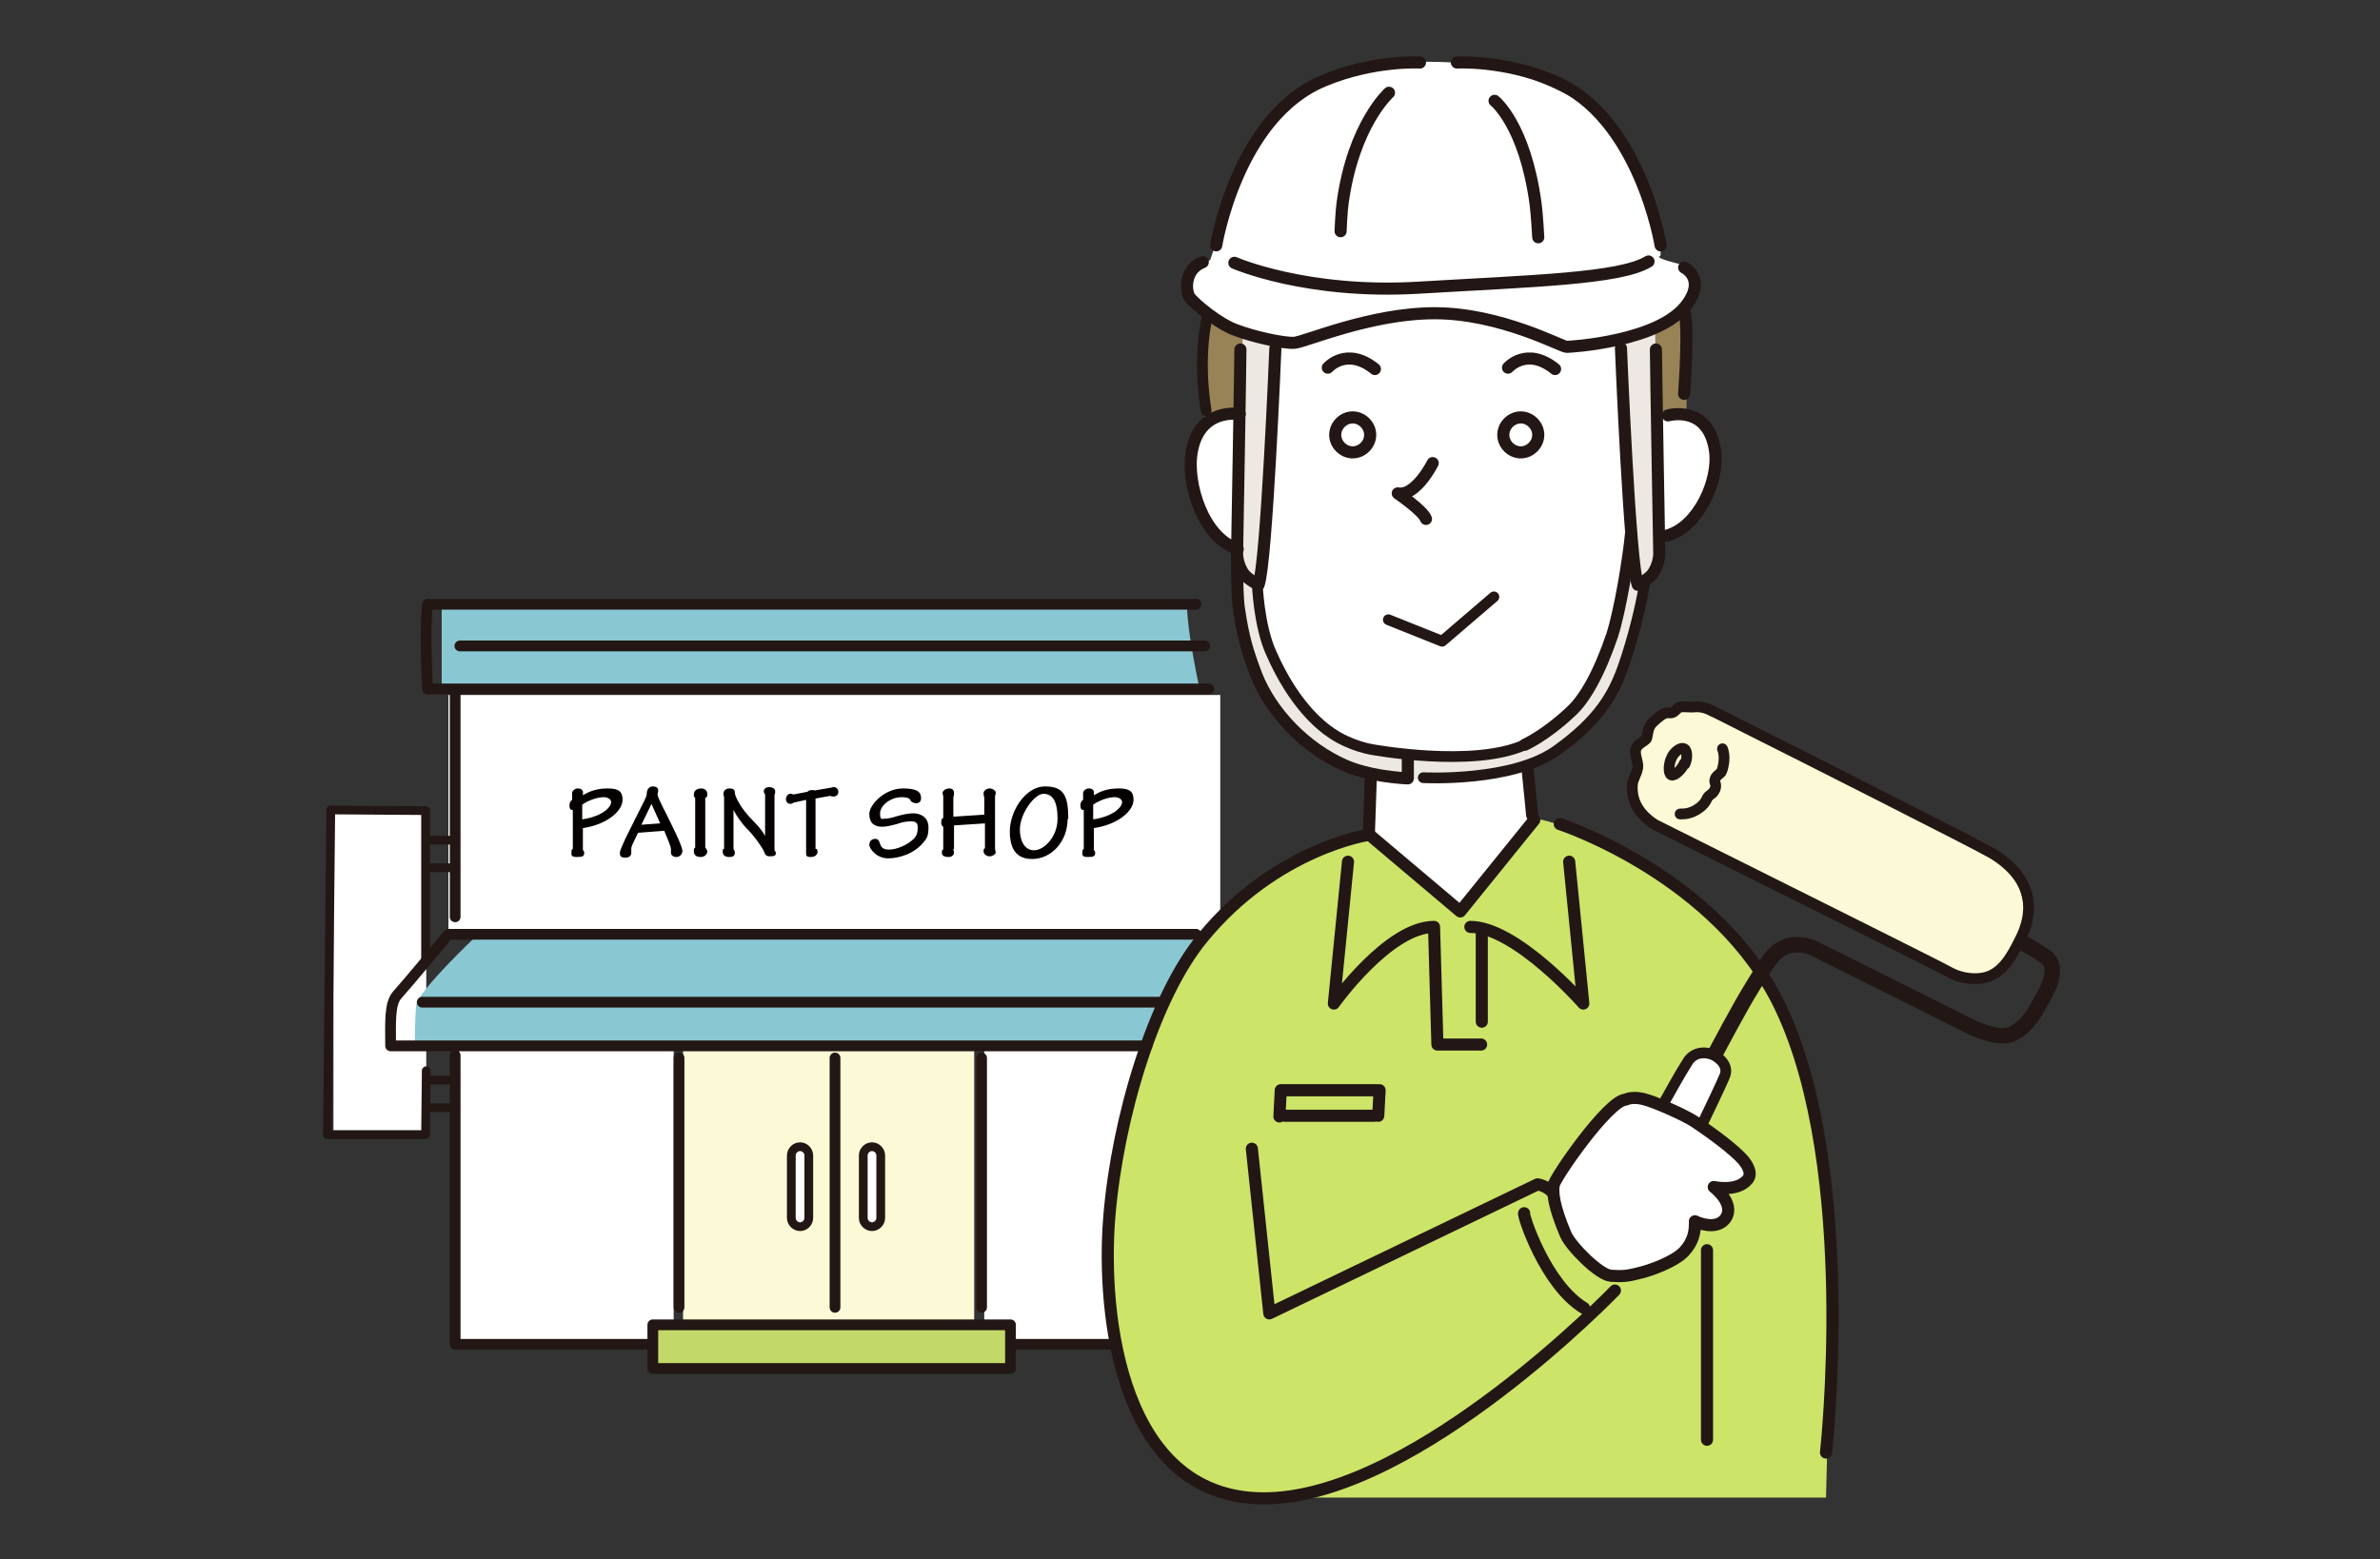
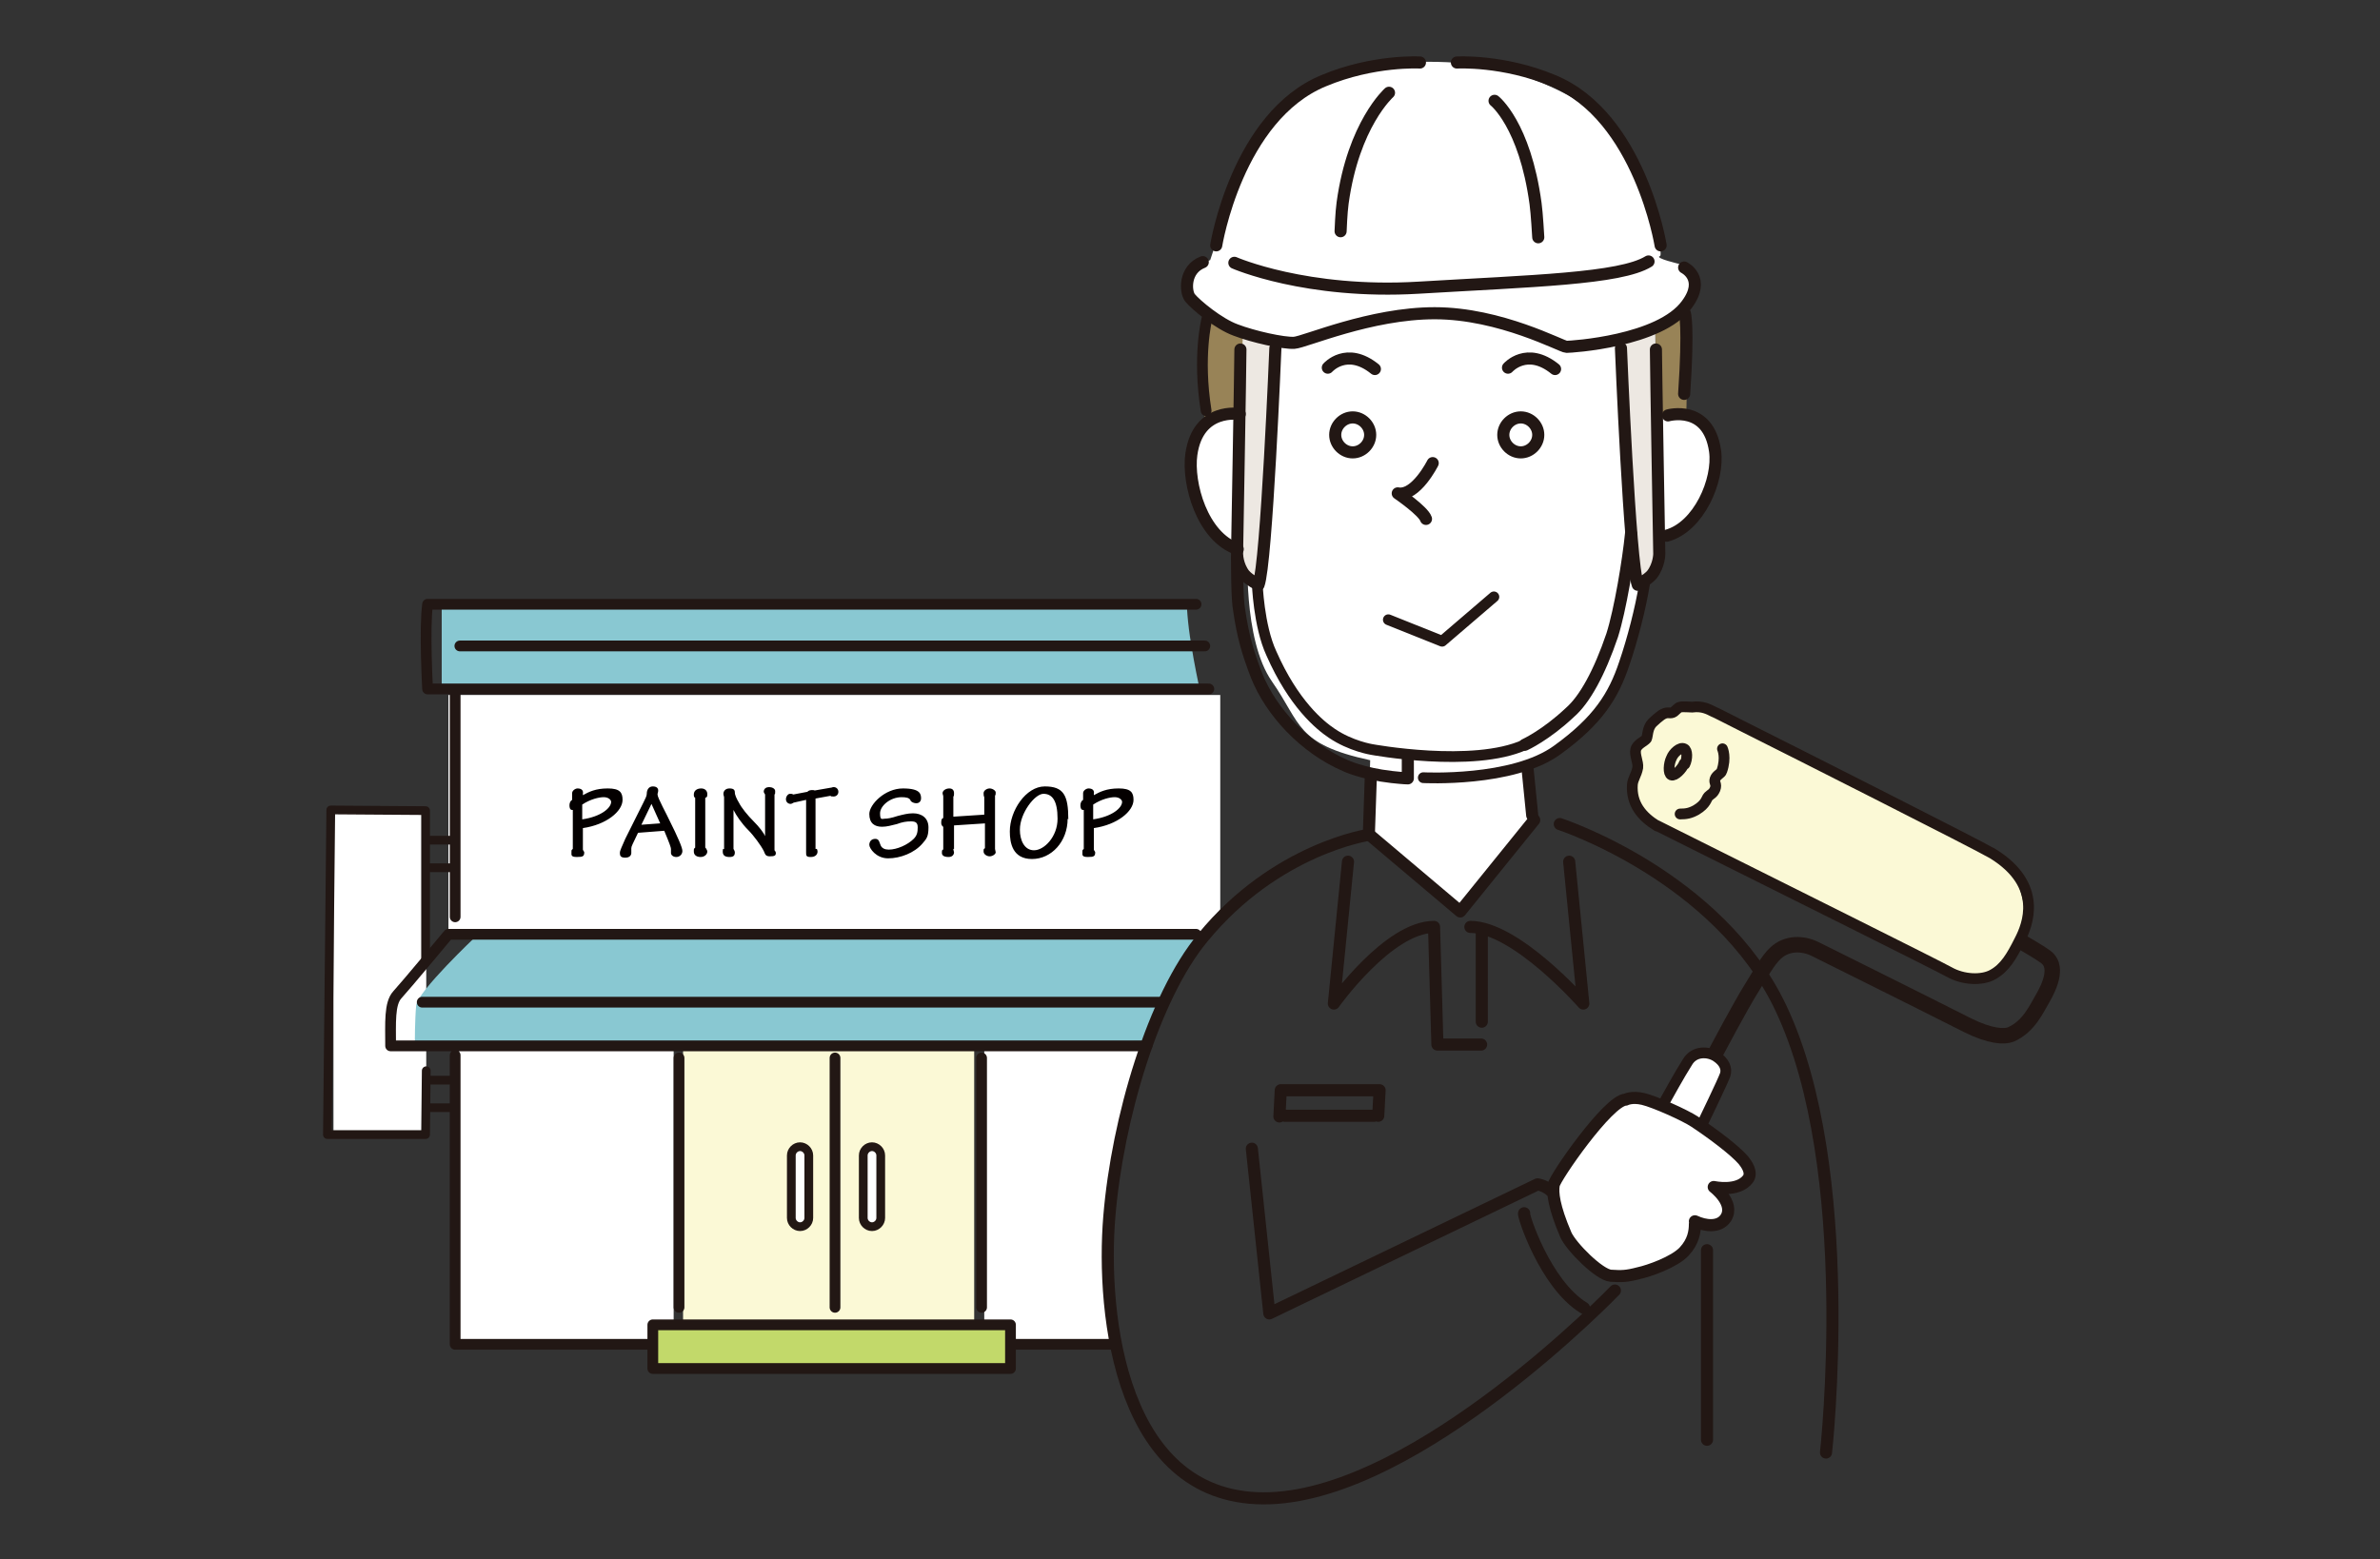
<svg xmlns="http://www.w3.org/2000/svg" viewBox="0 0 354 232">
  <rect x="0" y="0" width="354" height="232" fill="#333333" stroke="none" />
  <defs>
    <style>.cls-1,.cls-3,.cls-4,.cls-5,.cls-6{fill:none}.cls-7{fill:#fbf9d6}.cls-9{fill:#ede8e2}.cls-11{fill:#fff}.cls-3,.cls-4,.cls-5,.cls-6{stroke:#221714;stroke-linecap:round;stroke-linejoin:round}.cls-3,.cls-4{stroke-width:1.3px}.cls-5{stroke-width:1.8px}.cls-6{stroke-width:1.6px}</style>
  </defs>
  <g id="_レイヤー_1" data-name="レイヤー_1">
    <path class="cls-11" d="M184.4 61.9s-5-1.5-6.8 3.5c-1.8 5 .6 11 1.8 12.6s6.2 3.9 6.2 3.9-.8 13.2 3.6 19.5c4.4 6.3 3.5 9.3 14.6 11.7l-.3 10.8 13.2 11.7 11.1-13.8-.5-8s11.4-6.8 13.2-12.6c1.8-5.9 3.9-14.1 3.9-14.1l1.7-7.2s7.1-.9 8.4-8.3c1.4-7.4-.2-9.9-3-10.1-2.9-.2-5.6 0-5.6 0l-5.1-11.3-7.7 1.1s-11.9-4.7-18.9-4.8c-7.1-.2-21.5 4.5-21.5 4.5l-8.7-1.7.4 12.4zM49.6 120.7h13.8v47.5H49.6z" />
-     <path d="M216.6 135.7l-13.5-11.1s-16.2 3-24 14.1c-7.8 11.1-14.1 29.1-14.4 48.7-.3 19.5 6.9 27 9.3 29.7s10.5 6.3 18 5.7h79.6s.9-30.6 0-44.5-6.6-35.5-22.8-46.3c-16.2-10.8-21-10.2-21-10.2l-11.1 13.8z" fill="#cce468" />
    <path class="cls-11" d="M231.4 176.4s5.6-10.4 8.9-11.9 4.7-1.2 6.6-.3 9.9 5.9 11.1 6.8 2.3 1.2 1.8 3.5-4.2 2.1-4.2 2.1 1.8 2.6.9 4.2-3.8 1.5-3.8 1.5-.6 4.5-5.4 6.2-7.1 1.4-9.6.2c-2.6-1.2-5.6-4.1-5.9-6.3s-.5-5.9-.5-5.9zm16.1-12.5s2.3-5.7 4.1-6.9c1.8-1.2 3.8-.2 3.8-.2s1.3 1 1 2.8-3.6 7.8-3.6 7.8l-5.3-3.5z" />
    <path class="cls-7" d="M249.6 106s1-1 3.8-.2 26.2 13.2 30.8 15c4.6 1.8 14.2 5.8 15.8 10.2 1.6 4.4 1.2 5.6.2 8.4-1 2.8-2.2 6.2-6.4 6-4.2-.2-13.4-5.2-13.4-5.2L246 122.6s-3.2-1.3-3.2-4.5.7-4.3.7-4.3-.9-2 0-2.9l1.9-1.9s-.6-1.7 1-2.3 3.2-.7 3.2-.7z" />
    <path d="M179.6 47.6s-.8 5.2-.8 9.1.6 6.5.6 6.5 3.1-1.9 5-1.3l.5-12.1-5.3-2.2zm66.6 1.1l.4 14s2.4-2.2 4.2-.4c0 0 .4-12-.4-15.6l-4.2 2z" fill="#988357" />
    <path class="cls-11" d="M180 38.7s-4.4 1.3-2.4 5.1c2 3.8 13.8 7.5 13.8 7.5s10.8-4.8 21.3-4.2c10.5.6 19.8 5.1 19.8 5.1s9.4-1.5 13.6-3.5c4.2-2 7.7-4.3 3.8-9.4 0 0-3.9-.9-3-1.2s-4.2-18.9-13.8-24-18-5.1-24.6-4.8-18.3 4.5-21.9 12.3c-3.6 7.8-6.6 17.1-6.6 17.1z" />
    <path class="cls-9" d="M186.9 86.3s1.4-10 2-18.2c.6-8.2 1.2-17 1.2-17l-5.2-1.3-.4 16.9s-.8 16.6-.2 18 2.6 1.6 2.6 1.6zm59.8-2.8s.4-8.6 0-16.4c-.4-8.2-.5-18.4-.5-18.4l-5.3 1.7.7 16.6s1.7 18.2 2.3 19.6c.6 1.4 2.8-3.1 2.8-3.1z" />
-     <path class="cls-9" d="M242.6 83.7s-3.6 18.3-8.7 22.4c-5.1 4.1-9.6 6.5-15 6.6s-13.2-.9-15.3-1.2c-2.1-.3-8.1-3.9-10.2-7.1s-5.6-9.2-6-14.1l-.6-3.2-2.5-2.5s-.1 10.1 1.9 14.5 5.9 11.1 11 13.2c5.1 2.1 11.7 4.2 17.9 3.8 6.2-.5 11.4-1.7 15-3.5s5.9-2.7 8.4-7.4c2.6-4.7 4.5-11 4.5-11l2-8-2.3-2.7z" />
    <path d="M178.2 101.8H65.7V89.6h110.8s.1 3 .7 6.4c.4 2.6 1.1 5.9 1.1 5.9zm-7.5 53.1l-109 .3s0-3.5.2-5.6 8.9-10.3 8.9-10.3h108.1l-8.3 15.5z" fill="#89c8d2" />
    <path class="cls-11" d="M180 138.6H66.7v-35.2h114.8v33.4l-1.5 1.8zM68.2 155.3h32v44.1h-32zm98.3 44.2h-20.1v-44.1h24.3l-.7 1.2s-1.3 5-3.6 15.3c-3.8 16.8.2 27.6.2 27.6z" />
    <path class="cls-7" d="M101.6 155.8h43.3v41.5h-43.3z" />
    <path fill="#c2d96a" d="M96.8 196.7h53.7v6.8H96.8z" />
    <path class="cls-5" d="M213.1 68.9s-2.5 5-5.2 4.5c0 0 3.8 2.6 4.2 3.8m-8.3-12.5c0 1.4-1.2 2.6-2.6 2.6s-2.6-1.2-2.6-2.6 1.2-2.6 2.6-2.6 2.6 1.2 2.6 2.6zm25 0c0 1.4-1.2 2.6-2.6 2.6s-2.6-1.2-2.6-2.6 1.2-2.6 2.6-2.6 2.6 1.2 2.6 2.6z" />
    <path class="cls-6" d="M206.5 92.2l8 3.2 7.7-6.6" />
    <path class="cls-5" d="M224.3 54.7s2.8-3.2 7 .2m-33.8-.2s2.8-3.2 7 .2m-.6 60.5l-.3 8.8s-13.8 2-24.7 15.3c-7.3 8.8-12.7 26.9-13.9 41.5-1.2 14.5 1.6 42.7 23.9 41.9 22.3-.8 51.3-30.9 51.3-30.9" />
    <path class="cls-6" d="M187 86.7s.2 6.4 2.1 10.5c3.3 7.5 7.2 10.7 9 11.9 2.8 1.9 5.9 2.4 5.9 2.4s15.1 2.8 22.8-.7" />
    <path class="cls-5" d="M227.2 114.3l.7 7m14.7-41.9c-.4 4-1.6 11.3-2.8 15.1-1.9 5.6-4.1 9.6-6.3 11.5-3.6 3.4-6.7 4.8-6.7 4.8m21.3-49s6-1.7 7 5.3c.6 4.3-2.4 11.3-7.2 12.6m-63.5-18.1s-6.2-1.1-7.2 6c-.6 4.3 1.6 12.3 6.9 14.1" />
    <path class="cls-6" d="M211.7 115.7s13.3.7 19.9-4.1c6.1-4.4 8.4-8.1 10-12.9 1.2-3.5 2.4-8.1 3-11.8" />
    <path class="cls-5" d="M184 82.9c0 1.4 0 6.2.3 7.8.6 4.1 1.3 6.4 2.6 9.8 2.2 5.5 7.2 10.8 13.2 13.4 0 0 2.5 1.2 6.9 1.7 1.8.2 2.4.2 2.4.2v-2.9m41.1-73.1s3.3 1.6.4 5.5c-4 5.5-17.2 6.3-17.9 6.3s-9.8-5-19.6-5c-9.6 0-19.3 4.3-20.9 4.4-1.6.1-6.1-.9-8.7-1.9-2.5-.9-5.9-3.7-6.8-4.8-.7-.9-.9-4.2 1.9-5.3" />
    <path class="cls-5" d="M183.6 39.1s10.7 4.7 27.4 3.7 30-1.3 34.2-3.9" />
-     <path class="cls-1" d="M189.7 51.8s-1.3 32-2.5 35.2c0 0-1.4-.7-2.1-1.5-1.1-1.4-1.1-3.1-1.1-3.1s.5-28.3.5-30.4" />
    <path class="cls-5" d="M189.7 51.8s-1.3 32-2.5 35.2c0 0-1.4-.7-2.1-1.5-1.1-1.4-1.1-3.1-1.1-3.1s.5-28.3.5-30.4" />
    <path class="cls-1" d="M241.1 51.8s1.3 32 2.5 35.2c0 0 1.4-.7 2.1-1.5 1.1-1.4 1.1-3.1 1.1-3.1s-.5-28.3-.5-30.4" />
    <path class="cls-5" d="M241.1 51.8s1.3 32 2.5 35.2c0 0 1.4-.7 2.1-1.5 1.1-1.4 1.1-3.1 1.1-3.1s-.5-28.3-.5-30.4m-65.4-15.5s3.1-19.2 16-24.5c7.4-3.1 14.3-2.7 14.3-2.7M247 36.5s-3.1-19.2-16-24.5c-7.4-3.1-14.3-2.7-14.3-2.7" />
    <path class="cls-6" d="M179.5 47.5s-1.4 5.5-.1 13.6" />
    <path class="cls-5" d="M250.6 46.6s.6 1.7-.1 12m-43.9-44.8s-5.3 4.7-6.9 16.4c-.2 1.4-.3 4.2-.3 4.2M222.3 15s4.5 3.5 6.1 15.3c.2 1.4.4 5 .4 5m-.6 86.7l-11 13.6-13.5-11.4m-3.2 4l-2.1 21.1s8.1-11.4 14.9-11.4l.5 17.5h6.5m13.1-27.2l2.1 21.1s-10-11.4-16.8-11.4m1.7.8V152m-34.2 18.9l2.6 24.5 39.9-19.2s1.4.2 2.3 1.3m21.1 4.6c0 1.1-.2 2.6-1.6 4.1-1.5 1.6-5.3 2.9-6.7 3.2-1.9.5-2.6.5-4.2.4-1.7-.1-5.9-4.3-6.7-6.1-1.8-4.2-2-6.3-1.8-7.4.1-1 8.1-12.6 10.7-12.7 0 0 .9-.5 2.6-.1 1.7.4 6.2 2.4 7.7 3.4 2.7 1.8 5.9 4.2 7.2 5.7.4.5 1.4 1.8.7 2.8-1.5 2-5.1 1.2-5.1 1.2s3.2 2.4 1.8 4.6c-1 1.5-3.1 1.2-4.6.5m-25.4-1.2c-.3 0 3.1 10.6 8.9 14.1" />
    <path d="M300.8 140.2s2.6 1.5 3.4 2.1c1.4 1 1 2.5 1 2.8-.2 1.3-1 2.8-1.3 3.3-1 1.7-2.1 4.3-4.8 5.5-1 .4-3.1.3-6.5-1.4-8.1-4.1-22-11-22.6-11.3-1.8-.9-4.2-1-5.9.6-1.2 1.1-2.3 3.2-3.5 5.1-1.7 2.7-5.4 9.7-5.4 9.7" stroke="#221714" stroke-linecap="round" stroke-linejoin="round" stroke-width="2.3" fill="none" />
    <path class="cls-6" d="M246.4 122.8l6.2 3.1c11.6 5.8 35.7 17.8 37.3 18.7 2.1 1.2 4.9 1.3 6.5.4 1.8-1 2.8-2.7 4-5.1 1.2-2.3 3.6-8.2-4-12.9-1.2-.7-8.8-4.6-17.1-8.8-7.3-3.7-15.2-7.7-20-10.1-2.4-1.2-4.1-2.1-4.4-2.2-.8-.4-1.7-.9-3.2-.7-.4 0-1.4-.1-1.8 0-.3 0-.8.7-1.1.8-.5.2-.8-.2-1.7.4-.3.2-1 .8-1.3 1.1-.8.8-.7 2-.9 2.4-.3.4-1.4.8-1.6 1.6-.2.8.4 1.9.3 2.7-.2 1.1-.7 1.6-.8 2.5-.2 2.9 1.4 4.8 3.7 6.2z" />
    <path class="cls-6" d="M256.2 111.4s.6 1.3-.1 3.3c-.1.4-.8.6-1 1.2-.2.6.3.7 0 1.5-.3.7-.6.7-1 1.1-.3.3-.3 1.1-1.8 2-.9.5-1.5.6-2.4.6m.6-7.5c-.3.8-1.4 1.9-1.9 1.7-.5-.2-.4-1.7 0-2.5.3-.8 1.3-1.7 1.9-1.4.5.2.5 1.5.1 2.3z" />
    <path class="cls-5" d="M232 122.6s23.6 7.7 32.9 27.4c11.4 24.1 6.7 66.1 6.7 66.1" />
    <path class="cls-6" d="M247.7 163.7s2.2-4 3.3-5.7c1-1.7 3.1-1.6 4.3-.8 1.2.8 1.6 1.8 1.3 2.7s-3.3 7.1-3.3 7.1" />
    <path class="cls-5" d="M253.9 186v28.2M205 166l.2-3.8h-14.7l-.2 3.9m.8-.1h13.3" />
    <path class="cls-6" d="M177.9 89.9H63.6c-.5 3.6 0 12.6 0 12.6h116.2m-112.1.5v33.4m110.2 2.6H66.7s-6.4 7.7-7.6 9c-1.2 1.3-1 4.2-1 7.6h112.5m-107.8-6.5h109.6m-104-53h110.8M150.6 200h14.6m-97.5-43v43h29.1m.3-2.9h53.2v6.5H97.1zm3.9-39.7v37.1m23.2-37.1v37.1m21.8-37.1v37.1" />
    <path class="cls-3" d="M63.4 159.3l-.1 9.5H48.7l.5-48.3 14.1.1v22" />
    <path class="cls-11" d="M119 182.5c-.7 0-1.3-.6-1.3-1.3v-9.3c0-.7.6-1.3 1.3-1.3s1.3.6 1.3 1.3v9.3c0 .7-.6 1.3-1.3 1.3" />
    <path class="cls-4" d="M119 182.5c-.7 0-1.3-.6-1.3-1.3v-9.3c0-.7.6-1.3 1.3-1.3s1.3.6 1.3 1.3v9.3c0 .7-.6 1.3-1.3 1.3z" />
    <path class="cls-11" d="M129.7 182.5c-.7 0-1.3-.6-1.3-1.3v-9.3c0-.7.6-1.3 1.3-1.3s1.3.6 1.3 1.3v9.3c0 .7-.6 1.3-1.3 1.3" />
    <path class="cls-4" d="M129.7 182.5c-.7 0-1.3-.6-1.3-1.3v-9.3c0-.7.6-1.3 1.3-1.3s1.3.6 1.3 1.3v9.3c0 .7-.6 1.3-1.3 1.3z" />
    <path class="cls-3" d="M63.5 125h3.7m-3.7 4.1h3.7m-3.7 31.6h3.7m-3.7 4.1h3.7" />
    <path d="M85.1 120.5c-.3 0-.4-.3-.4-.7s.2-.7.4-.8v-1c0-.4.5-.7.8-.7.6 0 .9.3.8.8v.2c.9-.5 1.9-1 3.7-1s2.2.6 2.2 1.7c0 1.7-2.4 3.7-5.9 4.2v3.2c0 .1.2.3.2.4 0 .6-.2.7-1.1.7s-.8-.3-.8-.7 0-.3.2-.5v-5.8zm1.5 1.4c2.8-.4 4.3-1.7 4.3-2.6 0-.3-.4-.7-1.1-.7s-2 .3-3.2 1.1v2.1zm8.3 2c-.8 1.7-1 2-1 2.3v.7c0 .3-.2.7-.9.7s-.8-.3-.8-.7.3-.9.8-2.1l2.7-5.4c.3-.6.5-1 .5-1.3 0-.6.3-1.1.9-1.1s.8.3.8.6-.1.4-.1.6c0 .5 1.4 3 1.8 3.9 1.2 2.4 1.9 4 1.9 4.5s-.4.9-.9.9-.8-.3-.8-.6v-.6c0-.2-.2-.8-1-2.7l-3.9.3zm3.3-1.4l-1.3-2.9-1.5 3.1 2.7-.2zm6.8 3.7c.1.2.2.3.2.5 0 .4-.4.8-1 .8s-1-.3-1-.8 0-.4.2-.6v-7.4c-.2-.1-.2-.3-.2-.5 0-.6.5-.9 1.1-.9s.9.4.9.8 0 .5-.3.6v7.4zm2.7-7.6c0-.1-.1-.3-.1-.5 0-.4.3-.8.9-.8s.8.2.8.6.3 1 .6 1.5c.4.8 1.3 1.9 2.2 2.8.8.8 1.5 1.7 1.7 2.2v-6.2s-.2-.3-.2-.4c0-.5.4-.7.8-.7s.9.2.9.6 0 .4-.1.5v8.3s.2.2.2.4c0 .4-.2.5-.9.5s-.7-.4-.9-.8c-.4-.8-1.5-2.3-2.3-3.1-1-1-1.8-2.2-2.2-3v5.8s.2.3.2.5c0 .5-.2.7-.8.7s-1-.2-1-.8.1-.3.2-.4v-7.8zm13.8 7.7s.1.2.1.4c0 .4-.3.8-1 .8s-.7-.2-.7-.7V119l-1.8.4c-.1 0-.3.2-.5.2-.4 0-.7-.3-.7-.7s.3-.8.6-.8.3 0 .5.1l2.1-.4c.2-.3.9-.3 1.1-.2l2.3-.4c.2 0 .3-.1.5-.1.4 0 .7.3.7.7s-.3.7-.7.7-.3 0-.5-.1l-2.2.4v7.5zm15.5-7.5c0 .3-.2.7-.7.7s-.9-.3-.9-.5c-.2-.3-.6-.4-1.3-.4-1.7 0-3.2 1.3-3.2 2.4s.3.8.7.8 1-.1 1.9-.4c.8-.2 1.5-.4 2.3-.4 1.3 0 2.3.7 2.3 2.1s-.3 1.7-.9 2.4c-1.2 1.4-3.3 2.2-5.1 2.2s-2.8-1.5-2.8-2 .3-.9.9-.9.6.6.8 1c.2.4.6.6 1.2.6 1.2 0 2.8-.7 3.7-1.6.5-.5.6-1 .6-1.7s-.3-.9-1-.9-1.3.1-2.1.4c-.8.2-1.5.4-2.2.4-1.1 0-1.9-.5-1.9-1.9s2.3-3.8 5-3.8 2.7.9 2.7 1.6zm4.8 7.5c0 .2.1.4.1.5 0 .4-.3.7-.8.7-.8 0-1-.3-1-.6s0-.5.2-.5V123c-.1 0-.3-.3-.3-.5 0-.4 0-.7.3-.8v-3.2c0-.2-.1-.3-.1-.5 0-.4.5-.7 1-.7s.7.3.7.7 0 .4-.1.5v3l4.6-.3v-2.6c-.1-.2-.1-.4-.1-.6 0-.4.5-.7.9-.7s.9.3.9.6 0 .3-.1.5v7.9c0 .1.1.4.1.5 0 .3-.5.6-.9.6s-.9-.3-.9-.7 0-.4.2-.5v-3.7l-4.6.3v3.5zm17-4.5c0 3.4-2.4 6-5.3 6s-3.3-2.4-3.3-4.1c0-3.1 2.4-6.7 5.2-6.7s3.5 1.3 3.5 4.9zm-7.1 1.7c0 1.4.6 3 2.1 3s3.5-2 3.5-4.7-.8-3.7-2.1-3.7-3.5 2.9-3.5 5.3zm9.4-3c-.3 0-.4-.3-.4-.7s.2-.7.4-.8v-1c0-.4.5-.7.8-.7.6 0 .9.3.8.8v.2c.9-.5 1.9-1 3.7-1s2.2.6 2.2 1.7c0 1.7-2.4 3.7-5.9 4.2v3.2c0 .1.2.3.2.4 0 .6-.2.7-1.1.7s-.8-.3-.8-.7 0-.3.2-.5v-5.8zm1.5 1.4c2.8-.4 4.3-1.7 4.3-2.6 0-.3-.4-.7-1.1-.7s-2 .3-3.2 1.1v2.1z" fill="#040000" />
  </g>
</svg>